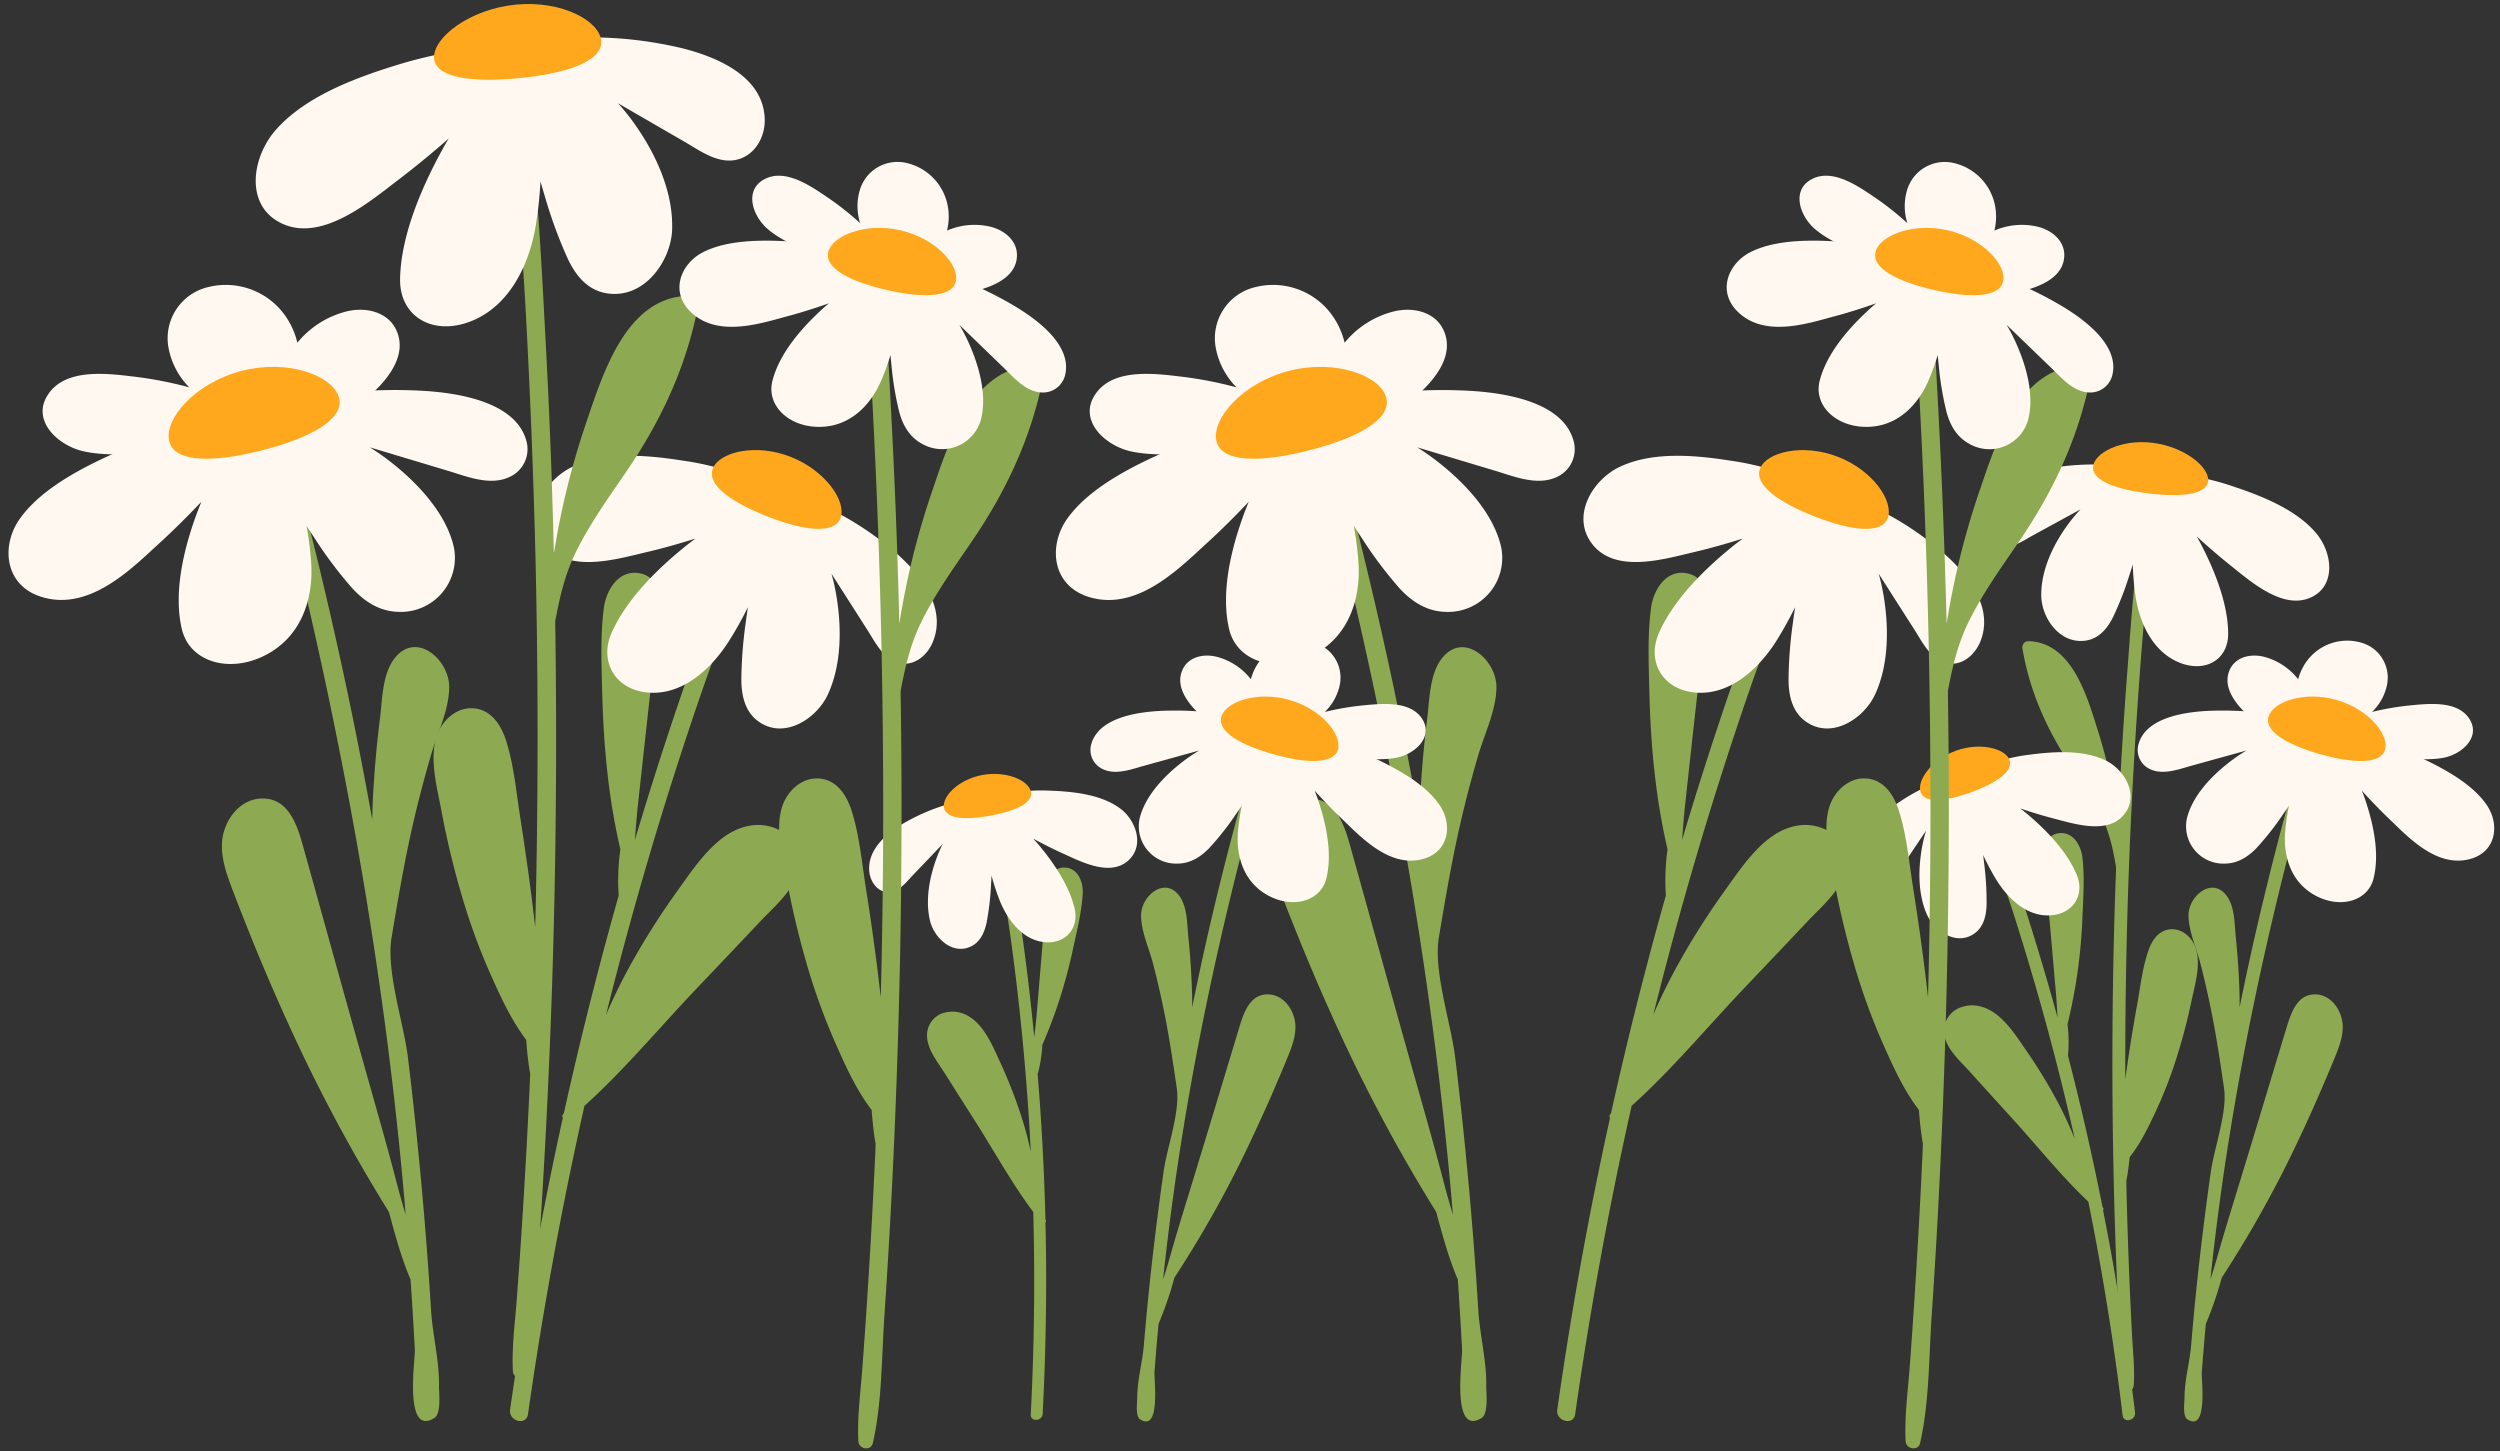
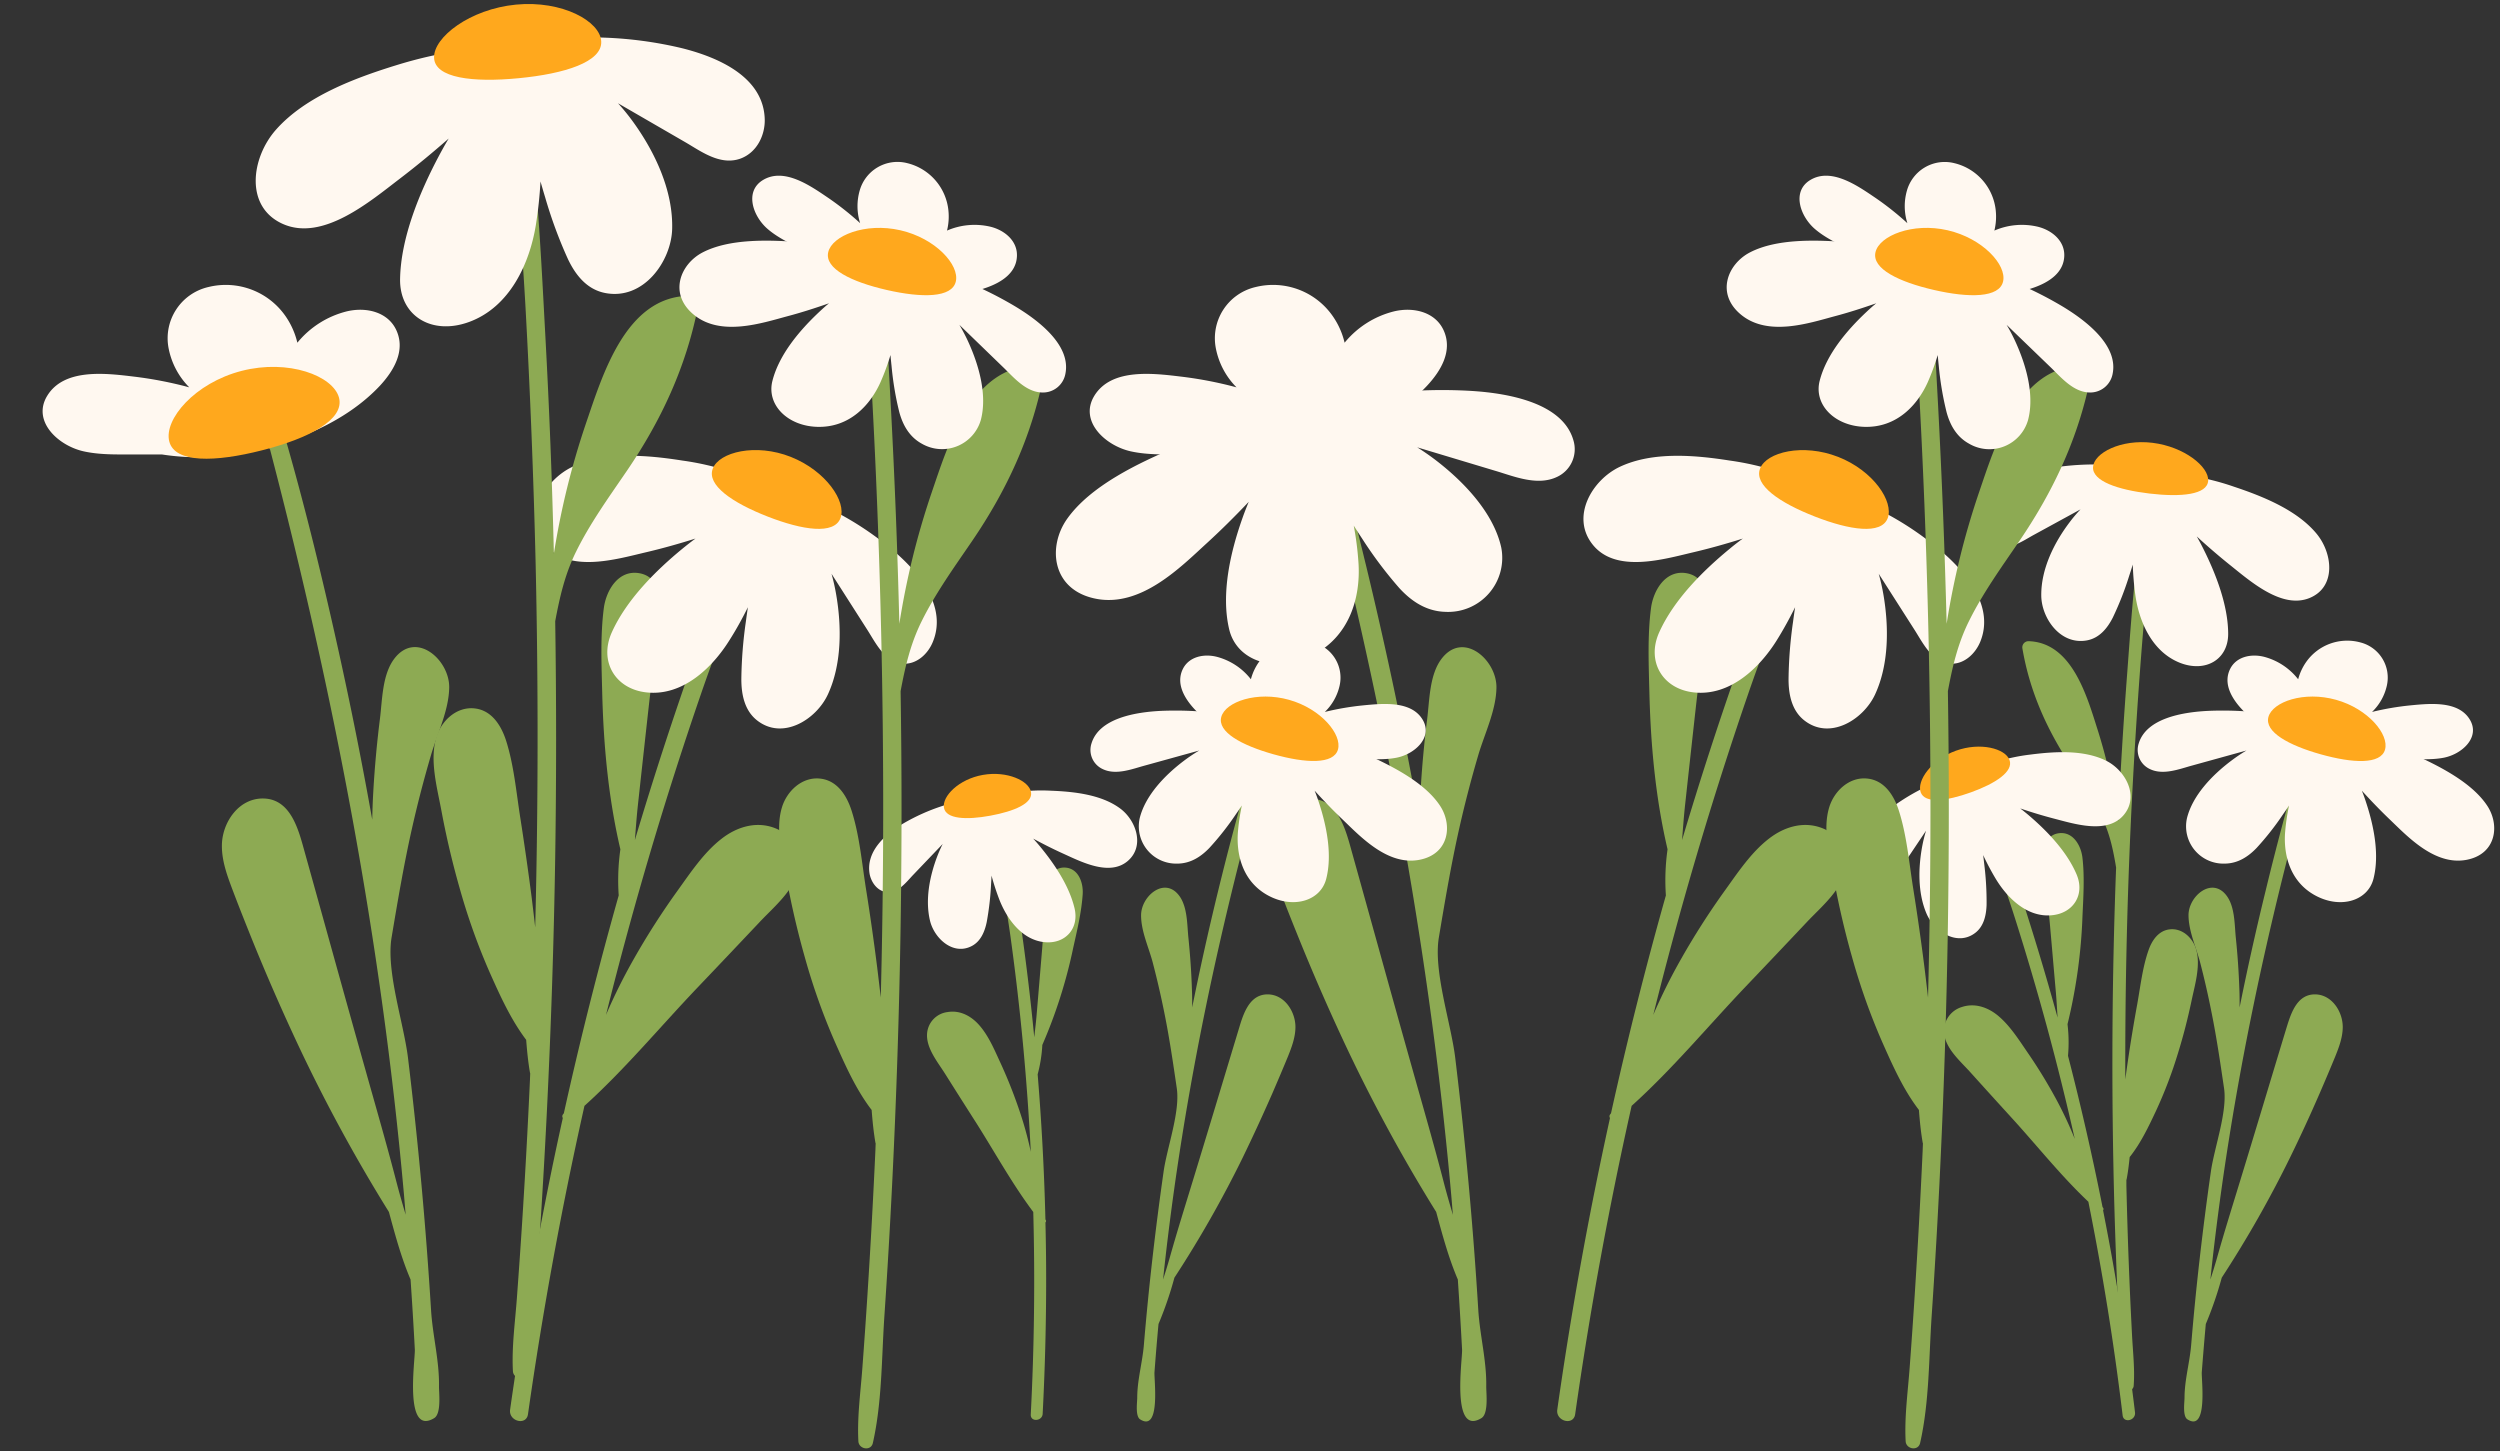
<svg xmlns="http://www.w3.org/2000/svg" height="469.4" preserveAspectRatio="xMidYMid meet" version="1.0" viewBox="-2.8 -1.3 808.7 469.4" width="808.7" zoomAndPan="magnify">
  <rect x="-2.8" y="-1.3" width="808.7" height="469.4" fill="#333333" stroke="none" />
  <g data-name="Layer 2">
    <g data-name="Layer 2">
      <g id="change1_1">
        <path d="M469.2,266.84c-2.6,11.59-4.58,23.33-6.55,35.06-1.85,11,3.93,27.73,5.29,39q2.46,20.34,4.33,40.74t3.13,40.86c.52,8.27,2.73,16.42,2.57,24.75,0,2.28.78,8.76-1.56,10.19-9.89,6-6.09-19-6.26-22.21q-.6-11.32-1.37-22.63c-3-7-5-14.48-7-21.85a528,528,0,0,1-30.73-56.93q-7-15.1-13.26-30.5c-2.33-5.73-4.63-11.49-6.81-17.28-1.68-4.46-3.33-9.14-3.24-14,.13-7.28,5.46-15.15,13.42-15,9,.15,11.44,10.42,13.36,17.32,6.59,23.6,13.1,47.23,19.75,70.81,3.41,12.12,6.91,24.21,10.06,36.39.87,3.35,1.86,6.72,2.85,10.12-.18-2.12-.34-4.24-.53-6.36-7.25-81.72-22.64-161.91-43.34-241.21a5.07,5.07,0,0,1-.56-5.34,2.86,2.86,0,0,1,5.18.6c6.6,22.81,12.23,45.94,17.37,69.12q6.12,27.57,11.07,55.39c.06-2.95.16-5.9.33-8.85q.68-12,2.17-23.82c.76-6.09.73-14.22,4.62-19.37,7-9.25,17.9.3,17.78,9.28-.1,7.34-3.79,14.81-5.85,21.76Q471.92,254.74,469.2,266.84Z" fill="#8daa53" />
      </g>
      <g id="change1_2">
        <path d="M594.4,278.63c-.69,7.41-7.91,13.23-12.64,18.26q-10.14,10.75-20.35,21.46C549.41,331,538,344.71,525,356.42q-11.1,49.49-18.27,99.77c-.54,3.8-6.32,2.26-5.78-1.51q4.78-33.65,11.34-67Q515,374,518,360.35a1,1,0,0,1,.07-1.19l.26-.34q7.86-35.47,17.75-70.47a71.48,71.48,0,0,1,.54-14.91c-3.89-16.62-5.45-33.61-5.88-50.74-.22-9-.63-18.34.52-27.25.74-5.77,4.72-12.57,11.58-11.31,6.64,1.22,6.95,8.68,6.39,14-1,9.81-2.37,19.6-3.47,29.41q-1.74,15.67-3.45,31.36c-.41,3.71-.69,7.61-1,11.53a0,0,0,0,1,0,0q8.64-29,18.66-57.45c6.5-18.48,12.76-37.57,21.8-55,1.06-2,4.35-.67,3.7,1.5-6.41,21.63-15.53,42.55-22.85,63.9Q545.06,274.53,532,327a179.78,179.78,0,0,1,9-18.1A241.81,241.81,0,0,1,555,287c4.27-5.92,8.58-12.5,14.4-17,4.82-3.75,10.92-5.69,16.87-3.56C591.48,268.3,594.92,273,594.4,278.63Z" fill="#8daa53" />
      </g>
      <g id="change2_1">
        <path d="M627.75,213.36c-5.66-.58-8.59-6.79-11.29-11l-11.53-18.05a67.4,67.4,0,0,1,1.53,6.79c1.77,10.38,1.8,22.49-2.7,32.22-3.76,8.15-14.68,15-23,8.34-4-3.2-5-8.4-5-13.25a140.8,140.8,0,0,1,1.47-18.68c.2-1.54.42-3.07.65-4.6-1.83,3.68-3.8,7.28-5.95,10.72-5.62,9-15.12,18-26.59,16.85-10.31-1-15.67-10.07-11.4-19.5,4.72-10.47,14.12-19.88,22.88-27.06q2-1.67,4.16-3.23c-5.25,1.65-10.54,3.15-15.9,4.41-9.69,2.28-25.17,6.91-32.66-2.43-7.23-9-.25-20.94,8.79-25.2,10.63-5,24.33-3.78,35.6-2A89.72,89.72,0,0,1,587.79,158a2,2,0,0,1,2.12-.48,100.16,100.16,0,0,1,36.16,20.26c7.79,6.87,16.21,17.49,11.7,28.53C636.13,210.29,632.34,213.82,627.75,213.36Z" fill="#fff8f0" />
      </g>
      <g id="change3_1">
        <path d="M607.82,166.36c-2.08,5.33-12.16,3.88-23.56-.57s-19.79-10.2-17.71-15.53,13.85-8.22,25.25-3.77S609.9,161,607.82,166.36Z" fill="#ffa81d" />
      </g>
      <g id="change2_2">
        <path d="M458.73,123.58c-11,11.67-28.06,18.69-44.36,21.64a75.73,75.73,0,0,1-26,.5c-2.35,0-4.7,0-7.06,0-6-.08-12.35.29-18.24-1-8.39-1.84-16.87-9.82-11.87-18,5.52-9,19-7.29,28.33-6.16A127.09,127.09,0,0,1,397.19,124a24.53,24.53,0,0,1-6.65-12.44,17,17,0,0,1,12.79-20,23.51,23.51,0,0,1,25.39,10,25,25,0,0,1,3.43,8,30,30,0,0,1,16.12-10.17c6.28-1.44,13.12.27,15.84,6C467.24,112,463.43,118.57,458.73,123.58Z" fill="#fff8f0" />
      </g>
      <g id="change2_3">
        <path d="M500.8,153c-6.37,3-14-.26-19.9-2l-25.27-7.6a78.11,78.11,0,0,1,6.55,4.58c9.42,7.34,18.28,17.16,20.64,27.81a17.49,17.49,0,0,1-18.05,20.83c-6.51-.17-11.34-3.78-14.92-7.69a134,134,0,0,1-12.07-16.07q-1.36-2.06-2.67-4.13a100.27,100.27,0,0,1,1.55,12.34c.64,10.74-2.76,23.89-15.66,30-11.6,5.46-23.81,1.41-26.2-8.86-2.66-11.39.36-24.8,4.34-36,.61-1.74,1.29-3.46,2-5.18-4.32,4.55-8.78,9-13.5,13.32-8.52,7.79-21.41,21-36.1,18-14.17-2.9-15.52-16.86-9.12-25.85,7.52-10.58,22.82-18,35.93-23.45a141.11,141.11,0,0,1,40.08-10.54,2.34,2.34,0,0,1,1.87-1.68,161.11,161.11,0,0,1,52.78-5.68c13.2.81,29.78,4.28,33.09,16A9.87,9.87,0,0,1,500.8,153Z" fill="#fff8f0" />
      </g>
      <g id="change3_2">
-         <path d="M445.63,127.37c1.82,7.1-9.74,13.13-24.91,17s-28.22,4.2-30-2.89,8.25-18.91,23.43-22.81S443.8,120.28,445.63,127.37Z" fill="#ffa81d" />
-       </g>
+         </g>
      <g id="change1_3">
        <path d="M712.64,326.46c1.61,8,2.8,16.17,4,24.3,1.11,7.63-3.13,19.08-4.25,26.81q-2,14-3.61,28.05T706,433.77c-.48,5.7-2.13,11.29-2.15,17,0,1.57-.67,6,.92,7.05,6.74,4.33,4.5-13,4.66-15.23q.6-7.8,1.3-15.59a119.19,119.19,0,0,0,5.16-15,364.76,364.76,0,0,0,22.07-38.81q5.05-10.32,9.62-20.85c1.7-3.92,3.37-7.86,5-11.82,1.23-3.05,2.44-6.26,2.45-9.6,0-5-3.53-10.54-9-10.56-6.22,0-8,7-9.48,11.75-4.91,16.18-9.76,32.39-14.71,48.56-2.54,8.31-5.14,16.6-7.5,25-.65,2.3-1.39,4.61-2.12,6.94.15-1.46.3-2.92.46-4.38,6.25-56.28,18.1-111.39,33.59-165.8a3.47,3.47,0,0,0,.47-3.67,2,2,0,0,0-3.58.33c-4.9,15.64-9.14,31.52-13,47.44q-4.65,18.93-8.49,38.05c0-2,0-4.07-.09-6.11q-.29-8.26-1.14-16.47c-.43-4.22-.28-9.83-2.89-13.44-4.69-6.49-12.36-.07-12.41,6.13,0,5.07,2.39,10.28,3.7,15.11Q711,318.07,712.64,326.46Z" fill="#8daa53" />
      </g>
      <g id="change1_4">
        <path d="M687.4,447c.41-5.42-.25-10.95-.53-16.39s-.55-10.93-.78-16.4q-.68-16.06-1.05-32.15l0-1.6c0-.07,0-.15.07-.23.46-2.38.75-4.8,1-7.24,3.59-4.5,6.11-9.84,8.54-15a142.84,142.84,0,0,0,7.1-18.65c1.74-5.61,3.19-11.29,4.39-17,1.07-5.09,2.93-11.18,1.52-16.35-1-3.75-4.4-7.08-8.5-6.67-3.74.36-5.9,3.64-7,6.9-1.91,5.48-2.58,11.64-3.61,17.34q-1.61,8.81-2.92,17.65c-.32,2.23-.64,4.45-.94,6.68q-.12-40.71,1.71-81.4,1.32-28.71,3.55-57.37c1.5-19.06,3.77-38.14,4-57.27,0-.59-.91-.79-1-.18-4.51,21-6,42.73-7.59,64.13q-1.86,24.27-3,48.59a175.09,175.09,0,0,0-6.48-29.18c-3.51-11-8.28-28.7-22.53-29.1a2,2,0,0,0-1.94,2.37C653.72,222,659,234,666.46,245.48c3.88,6,7.95,11.87,11,18.35,2.34,5.07,3.38,10.19,4.26,15.52q-1,26.29-1.17,52.61-.18,28.76.62,57.48.42,14.71,1.08,29.41c.43,9.36.1,19.29,1.95,28.48C684.54,449.2,687.26,448.79,687.4,447Z" fill="#8daa53" />
      </g>
      <g id="change1_5">
        <path d="M626.05,332.68c.37,5.13,5.26,9.26,8.45,12.8q6.82,7.57,13.71,15.12c8.09,8.88,15.75,18.55,24.53,26.83q6.9,34.32,11.09,69.13c.31,2.63,4.32,1.65,4-1q-2.79-23.28-6.8-46.41c-1.1-6.32-2.29-12.64-3.53-18.94a.68.68,0,0,0,0-.83c-.06-.07-.11-.15-.17-.23q-4.89-24.62-11.17-48.91A49.34,49.34,0,0,0,666,330a172.18,172.18,0,0,0,4.84-34.93c.28-6.18.71-12.65,0-18.81-.42-4-3.06-8.75-7.82-8-4.6.74-4.92,5.88-4.62,9.58.55,6.79,1.34,13.56,1.95,20.35.64,7.23,1.26,14.46,1.9,21.69.22,2.57.36,5.26.54,8v0q-5.52-20.1-12-39.93c-4.2-12.85-8.23-26.12-14.2-38.27a1.4,1.4,0,0,0-2.58,1c4.1,15,10.07,29.6,14.8,44.44q11.32,35.55,19.54,72a125.22,125.22,0,0,0-5.9-12.63,165.68,165.68,0,0,0-9.37-15.33c-2.85-4.15-5.73-8.76-9.67-12-3.27-2.66-7.45-4.09-11.59-2.71A8.11,8.11,0,0,0,626.05,332.68Z" fill="#8daa53" />
      </g>
      <g id="change2_4">
        <path d="M604,287.13c3.92-.31,6-4.55,8-7.43q4.11-6.15,8.23-12.28c-.46,1.53-.85,3.08-1.16,4.66-1.38,7.13-1.58,15.49,1.37,22.27,2.48,5.69,9.9,10.58,15.72,6.11,2.79-2.15,3.55-5.72,3.66-9.07a97.75,97.75,0,0,0-.73-12.91c-.12-1.06-.24-2.13-.38-3.18a84.4,84.4,0,0,0,3.95,7.48c3.74,6.29,10.15,12.66,18.09,12,7.13-.56,11-6.71,8.16-13.28-3.1-7.3-9.44-13.94-15.37-19-.93-.79-1.87-1.55-2.83-2.29,3.6,1.22,7.23,2.33,10.91,3.29,6.65,1.72,17.26,5.15,22.58-1.18,5.12-6.12.49-14.45-5.68-17.53-7.26-3.62-16.74-3-24.54-2a62,62,0,0,0-21.52,6.68,1.37,1.37,0,0,0-1.45-.37,69.26,69.26,0,0,0-25.27,13.44c-5.48,4.62-11.45,11.82-8.51,19.5C598.3,284.89,600.86,287.38,604,287.13Z" fill="#fff8f0" />
      </g>
      <g id="change3_3">
        <path d="M618.51,255c1.36,3.71,8.33,2.86,16.27,0s13.81-6.74,12.46-10.45-9.43-5.88-17.37-3S617.16,251.3,618.51,255Z" fill="#ffa81d" />
      </g>
      <g id="change2_5">
        <path d="M642.59,175.16c4.54,1.76,8.95-1.49,12.49-3.43l15.14-8.27a45.7,45.7,0,0,0-3.54,4.18c-5,6.6-9.23,15.09-9.17,23.63,0,7.16,6,16.12,14.68,14.6,4.16-.73,6.73-4,8.46-7.39A100.56,100.56,0,0,0,686,184.81c.38-1.15.75-2.31,1.11-3.47a96.67,96.67,0,0,0,.82,9.79c1.17,8.44,5.3,18.4,14.5,22,8.26,3.2,15.52-1.1,15.54-9.34,0-9.14-3.89-19.33-8.1-27.7-.65-1.3-1.34-2.58-2.06-3.86,3.45,3.16,7,6.23,10.65,9.16,6.63,5.29,16.87,14.44,25.87,10.74,8.69-3.58,7.5-14.61,2.06-21-6.4-7.57-17.33-11.92-26.57-15a81.62,81.62,0,0,0-27.33-4.52,1.82,1.82,0,0,0-1.46-1.15,88.06,88.06,0,0,0-34.78.45c-8.37,1.85-18.52,6.09-18.92,15.56C637.23,169.82,638.91,173.74,642.59,175.16Z" fill="#fff8f0" />
      </g>
      <g id="change3_4">
        <path d="M674.25,149.78c-.26,4.53,8,7.35,18.25,8.57s18.73.38,19-4.15-7.75-11-18-12.26S674.52,145.25,674.25,149.78Z" fill="#ffa81d" />
      </g>
      <g id="change2_6">
        <path d="M722.05,227.76c7.39,8.22,19.08,13.33,30.28,15.61a52.1,52.1,0,0,0,17.93.74c1.62.07,3.24.08,4.87.1,4.15,0,8.52.39,12.6-.41,5.82-1.14,11.8-6.52,8.47-12.22-3.67-6.3-13-5.32-19.45-4.69A89.14,89.14,0,0,0,764.51,229a16.94,16.94,0,0,0,4.78-8.48,11.74,11.74,0,0,0-8.52-14A16.22,16.22,0,0,0,743.09,213a17.46,17.46,0,0,0-2.48,5.43,20.69,20.69,0,0,0-11-7.26c-4.31-1.09-9.06,0-11,3.91C716.36,219.62,718.88,224.23,722.05,227.76Z" fill="#fff8f0" />
      </g>
      <g id="change2_7">
        <path d="M692.57,247.44c4.35,2.16,9.65,0,13.76-1.11l17.56-4.86a52.28,52.28,0,0,0-4.59,3.06c-6.62,4.92-12.88,11.56-14.67,18.88a12.07,12.07,0,0,0,12.13,14.65c4.5,0,7.89-2.44,10.42-5.08a91.07,91.07,0,0,0,8.57-10.91c.65-.93,1.29-1.87,1.91-2.81a69.18,69.18,0,0,0-1.26,8.5c-.61,7.4,1.54,16.53,10.35,20.92,7.92,3.95,16.41,1.34,18.22-5.71,2-7.83.13-17.12-2.45-24.9-.39-1.21-.83-2.41-1.31-3.6,2.91,3.2,5.93,6.35,9.11,9.39,5.76,5.51,14.46,14.84,24.64,13,9.83-1.79,11-11.4,6.69-17.7-5-7.42-15.47-12.75-24.43-16.73a97.25,97.25,0,0,0-27.5-7.88,1.65,1.65,0,0,0-1.27-1.2,111.25,111.25,0,0,0-36.34-4.72c-9.11.36-20.61,2.5-23.07,10.54A6.81,6.81,0,0,0,692.57,247.44Z" fill="#fff8f0" />
      </g>
      <g id="change3_5">
        <path d="M731,230.58c-1.37,4.87,6.52,9.21,16.93,12.13s19.41,3.33,20.78-1.54-5.41-13.17-15.82-16.09S732.4,225.71,731,230.58Z" fill="#ffa81d" />
      </g>
      <g id="change1_6">
        <path d="M670.78,117c-20.65.13-28.13,25.62-33.56,41.43a253.72,253.72,0,0,0-10.32,42.05Q626,165.18,624.14,130c-.73-13.51-1.41-27.1-2.43-40.67-2-.16-4.09-.33-6-.63.69,10.5,1.44,21,2,31.48q2.34,41.56,3.3,83.21,1.37,59-.13,118-.55-4.86-1.15-9.7-1.62-12.86-3.66-25.66c-1.31-8.29-2.08-17.23-4.67-25.23-1.55-4.77-4.57-9.58-10-10.23-5.93-.72-10.93,4-12.52,9.39-2.21,7.44.29,16.32,1.67,23.74q2.32,12.54,5.81,24.81a206.54,206.54,0,0,0,9.69,27.24c3.36,7.58,6.83,15.4,11.88,22,.27,3.54.62,7.06,1.21,10.52a2.62,2.62,0,0,0,.09.33l-.09,2.33q-1.06,23.26-2.56,46.53-.76,11.87-1.65,23.73c-.58,7.86-1.71,15.85-1.29,23.72.14,2.59,4.07,3.28,4.68.57,3-13.25,2.82-27.64,3.74-41.18q1.44-21.25,2.5-42.56,2.07-41.58,2.74-83.23.6-38.11,0-76.24c1.44-7.69,3.11-15.08,6.67-22.34,4.56-9.3,10.65-17.71,16.46-26.23,11.18-16.41,19.2-33.64,23.06-53.19A2.83,2.83,0,0,0,670.78,117Z" fill="#8daa53" />
      </g>
      <g id="change2_8">
        <path d="M655.14,91.72c-11.26,4-25,2.78-36.82-.85a56.6,56.6,0,0,1-17.41-8.58c-1.57-.78-3.12-1.6-4.68-2.43-4-2.12-8.28-4-11.75-6.92-4.93-4.09-7.82-12.29-1.71-16,6.74-4.08,15.07,1.66,20.89,5.62A95,95,0,0,1,614.2,70.9a18.24,18.24,0,0,1-.15-10.53,12.71,12.71,0,0,1,15.34-8.89,17.58,17.58,0,0,1,13.4,15.37,18.83,18.83,0,0,1-.45,6.44,22.35,22.35,0,0,1,14.17-1.22c4.66,1.2,8.61,4.68,8.44,9.42C664.77,86.93,660,90,655.14,91.72Z" fill="#fff8f0" />
      </g>
      <g id="change2_9">
        <path d="M673,125.66c-5.25-.19-9.18-5-12.49-8.17L646.3,103.78a56.83,56.83,0,0,1,2.78,5.29c3.73,8.1,6.24,17.64,4.15,25.52a13,13,0,0,1-19.1,7.62c-4.26-2.34-6.23-6.39-7.26-10.21a100.57,100.57,0,0,1-2.5-14.8c-.13-1.22-.25-2.44-.35-3.65a75.52,75.52,0,0,1-3.2,8.72c-3.26,7.34-10,14.89-20.66,14.5-9.57-.35-16.27-7.22-14.34-14.85,2.14-8.47,8.74-16.32,15.21-22.38,1-.94,2-1.85,3.11-2.74-4.42,1.54-8.91,3-13.51,4.21-8.32,2.24-21.41,6.6-30.12-.42-8.41-6.79-4.52-16.5,2.81-20.27,8.61-4.44,21.29-4.1,31.86-3.24a105.2,105.2,0,0,1,30.19,6.75,1.75,1.75,0,0,1,1.82-.48,120.21,120.21,0,0,1,36.95,14.33c8.47,5.06,18.28,13,16.45,21.95A7.37,7.37,0,0,1,673,125.66Z" fill="#fff8f0" />
      </g>
      <g id="change3_6">
        <path d="M645.16,89.75c-1.22,5.33-11,5.36-22.36,2.75s-20.15-6.88-18.92-12.21,12-9.71,23.35-7.1S646.38,84.41,645.16,89.75Z" fill="#ffa81d" />
      </g>
      <g id="change1_7">
        <path d="M130.43,266.84c-2.6,11.59-4.58,23.33-6.55,35.06-1.85,11,3.93,27.73,5.3,39q2.46,20.34,4.33,40.74t3.13,40.86c.51,8.27,2.72,16.42,2.57,24.75,0,2.28.78,8.76-1.56,10.19-9.9,6-6.09-19-6.26-22.21q-.6-11.32-1.38-22.63c-3-7-5-14.48-7-21.85a528,528,0,0,1-30.73-56.93q-7-15.1-13.26-30.5C76.7,297.56,74.4,291.8,72.22,286c-1.68-4.46-3.33-9.14-3.24-14,.13-7.28,5.46-15.15,13.42-15,9,.15,11.44,10.42,13.36,17.32,6.59,23.6,13.1,47.23,19.75,70.81,3.41,12.12,6.91,24.21,10.06,36.39.87,3.35,1.86,6.72,2.85,10.12-.18-2.12-.34-4.24-.53-6.36-7.25-81.72-22.64-161.91-43.34-241.21a5.07,5.07,0,0,1-.56-5.34,2.86,2.86,0,0,1,5.18.6c6.6,22.81,12.23,45.94,17.37,69.12q6.12,27.57,11.07,55.39c.06-2.95.16-5.9.33-8.85q.68-12,2.17-23.82c.76-6.09.73-14.22,4.62-19.37,7-9.25,17.9.3,17.78,9.28-.1,7.34-3.79,14.81-5.85,21.76Q133.15,254.74,130.43,266.84Z" fill="#8daa53" />
      </g>
      <g id="change1_8">
-         <path d="M255.64,278.63C255,286,247.73,291.86,243,296.89q-10.14,10.75-20.35,21.46c-12,12.61-23.41,26.36-36.39,38.07q-11.1,49.49-18.27,99.77c-.54,3.8-6.32,2.26-5.78-1.51q4.78-33.65,11.34-67,2.69-13.69,5.71-27.33a1,1,0,0,1,.07-1.19l.26-.34q7.86-35.47,17.75-70.47a71.48,71.48,0,0,1,.54-14.91c-3.89-16.62-5.45-33.61-5.88-50.74-.22-9-.63-18.34.52-27.25.74-5.77,4.72-12.57,11.58-11.31,6.64,1.22,7,8.68,6.39,14-1,9.81-2.37,19.6-3.47,29.41q-1.74,15.67-3.45,31.36c-.41,3.71-.69,7.61-1,11.53a0,0,0,0,1,0,0q8.64-29,18.66-57.45c6.5-18.48,12.76-37.57,21.8-55,1.06-2,4.35-.67,3.7,1.5-6.41,21.63-15.53,42.55-22.85,63.9Q206.3,274.53,193.23,327a179.78,179.78,0,0,1,9-18.1A241.81,241.81,0,0,1,216.24,287c4.27-5.92,8.58-12.5,14.4-17,4.82-3.75,10.92-5.69,16.87-3.56C252.72,268.3,256.16,273,255.64,278.63Z" fill="#8daa53" />
+         <path d="M255.64,278.63C255,286,247.73,291.86,243,296.89q-10.14,10.75-20.35,21.46c-12,12.61-23.41,26.36-36.39,38.07q-11.1,49.49-18.27,99.77c-.54,3.8-6.32,2.26-5.78-1.51q4.78-33.65,11.34-67,2.69-13.69,5.71-27.33a1,1,0,0,1,.07-1.19l.26-.34q7.86-35.47,17.75-70.47a71.48,71.48,0,0,1,.54-14.91c-3.89-16.62-5.45-33.61-5.88-50.74-.22-9-.63-18.34.52-27.25.74-5.77,4.72-12.57,11.58-11.31,6.64,1.22,7,8.68,6.39,14-1,9.81-2.37,19.6-3.47,29.41q-1.74,15.67-3.45,31.36c-.41,3.71-.69,7.61-1,11.53q8.64-29,18.66-57.45c6.5-18.48,12.76-37.57,21.8-55,1.06-2,4.35-.67,3.7,1.5-6.41,21.63-15.53,42.55-22.85,63.9Q206.3,274.53,193.23,327a179.78,179.78,0,0,1,9-18.1A241.81,241.81,0,0,1,216.24,287c4.27-5.92,8.58-12.5,14.4-17,4.82-3.75,10.92-5.69,16.87-3.56C252.72,268.3,256.16,273,255.64,278.63Z" fill="#8daa53" />
      </g>
      <g id="change2_10">
        <path d="M289,213.36c-5.67-.58-8.59-6.79-11.29-11l-11.53-18.05a67.36,67.36,0,0,1,1.52,6.79c1.78,10.38,1.81,22.49-2.69,32.22-3.77,8.15-14.68,15-23,8.34-4-3.2-5-8.4-5-13.25a140.8,140.8,0,0,1,1.47-18.68c.2-1.54.42-3.07.65-4.6-1.83,3.68-3.8,7.28-6,10.72-5.62,9-15.13,18-26.59,16.85-10.32-1-15.67-10.07-11.41-19.5,4.73-10.47,14.13-19.88,22.89-27.06,1.36-1.11,2.74-2.19,4.16-3.23-5.25,1.65-10.54,3.15-15.9,4.41-9.69,2.28-25.17,6.91-32.67-2.43-7.23-9-.25-20.94,8.79-25.2,10.64-5,24.34-3.78,35.6-2A89.7,89.7,0,0,1,249,158a2,2,0,0,1,2.11-.48,100.2,100.2,0,0,1,36.17,20.26c7.79,6.87,16.2,17.49,11.69,28.53C297.37,210.29,293.58,213.82,289,213.36Z" fill="#fff8f0" />
      </g>
      <g id="change3_7">
        <path d="M269.06,166.36c-2.08,5.33-12.16,3.88-23.56-.57s-19.8-10.2-17.72-15.53S241.64,142,253,146.49,271.14,161,269.06,166.36Z" fill="#ffa81d" />
      </g>
      <g id="change1_9">
        <path d="M163.12,442.24c-.42-7.87.71-15.86,1.29-23.72s1.14-15.82,1.65-23.73q1.5-23.25,2.56-46.53l.09-2.33a2.62,2.62,0,0,1-.09-.33c-.59-3.46-.94-7-1.21-10.52-5-6.63-8.52-14.45-11.88-22a206.54,206.54,0,0,1-9.69-27.24Q142.34,273.55,140,261c-1.38-7.42-3.88-16.3-1.67-23.74,1.59-5.4,6.59-10.11,12.52-9.39,5.41.65,8.43,5.46,10,10.23,2.59,8,3.36,16.94,4.67,25.23q2,12.8,3.66,25.66.6,4.85,1.15,9.7,1.47-59,.13-117.95-1-41.62-3.3-83.21c-1.56-27.66-4.24-55.37-4-83.08,0-.85,1.35-1.11,1.52-.23,5.86,30.59,7.25,62.08,8.93,93.13q1.92,35.21,2.76,70.47a253.72,253.72,0,0,1,10.32-42c5.43-15.81,12.91-41.3,33.56-41.43a2.83,2.83,0,0,1,2.74,3.5c-3.86,19.55-11.88,36.78-23.06,53.19-5.81,8.52-11.9,16.93-16.46,26.23-3.56,7.26-5.23,14.65-6.67,22.34q.58,38.11,0,76.24-.66,41.64-2.74,83.23-1.06,21.3-2.5,42.56c-.92,13.54-.77,27.93-3.74,41.18C167.19,445.52,163.26,444.83,163.12,442.24Z" fill="#8daa53" />
      </g>
      <g id="change2_11">
        <path d="M236.74,50c-6.62,2.39-12.91-2.45-18-5.38L197.11,32.1a70.91,70.91,0,0,1,5,6.18c7,9.72,12.87,22.15,12.52,34.52-.29,10.36-9.23,23.15-21.73,20.67-6-1.19-9.63-6-12-11a146.52,146.52,0,0,1-7.37-20c-.52-1.68-1-3.38-1.49-5.07a138.74,138.74,0,0,1-1.51,14.15c-2,12.2-8.27,26.48-21.7,31.34-12.08,4.36-22.44-2.09-22.21-14,.25-13.25,6.25-27.88,12.62-39.87,1-1.86,2-3.69,3.11-5.51C137.22,48,132,52.33,126.6,56.45c-9.77,7.46-24.9,20.37-37.82,14.73-12.47-5.47-10.39-21.39-2.3-30.53C96,29.89,112,23.93,125.44,19.78c12.93-4,26.46-6.26,39.73-5.67a2.59,2.59,0,0,1,2.15-1.61,127.73,127.73,0,0,1,50.36,1.76c12.06,3,26.63,9.43,26.9,23.15C244.67,42.38,242.12,48,236.74,50Z" fill="#fff8f0" />
      </g>
      <g id="change3_8">
        <path d="M191.69,12.17c.24,6.57-11.77,10.39-26.7,11.83s-27.14-.05-27.38-6.63S149.19,1.63,164.12.19,191.46,5.59,191.69,12.17Z" fill="#ffa81d" />
      </g>
      <g id="change2_12">
        <path d="M120,123.58c-11,11.67-28,18.69-44.35,21.64a75.73,75.73,0,0,1-26,.5c-2.35,0-4.71,0-7.06,0-6-.08-12.35.29-18.24-1-8.39-1.84-16.87-9.82-11.87-18,5.51-9,19-7.29,28.32-6.16A127,127,0,0,1,58.43,124a24.46,24.46,0,0,1-6.65-12.44,17,17,0,0,1,12.78-20,23.52,23.52,0,0,1,25.4,10,25.23,25.23,0,0,1,3.43,8,30,30,0,0,1,16.12-10.17c6.28-1.44,13.12.27,15.84,6C128.48,112,124.67,118.57,120,123.58Z" fill="#fff8f0" />
      </g>
      <g id="change2_13">
-         <path d="M162,153c-6.37,3-14-.26-19.89-2l-25.28-7.6a78.28,78.28,0,0,1,6.56,4.58c9.42,7.34,18.28,17.16,20.64,27.81a17.49,17.49,0,0,1-18,20.83c-6.51-.17-11.34-3.78-14.93-7.69A134,134,0,0,1,99,172.84q-1.36-2.06-2.67-4.13a100.27,100.27,0,0,1,1.55,12.34c.64,10.74-2.77,23.89-15.67,30-11.6,5.46-23.8,1.41-26.19-8.86-2.67-11.39.36-24.8,4.33-36,.62-1.74,1.29-3.46,2-5.18-4.32,4.55-8.79,9-13.5,13.32-8.52,7.79-21.41,21-36.1,18-14.18-2.9-15.53-16.86-9.12-25.85,7.52-10.58,22.81-18,35.93-23.45A141.11,141.11,0,0,1,79.68,132.5a2.33,2.33,0,0,1,1.87-1.68,161.08,161.08,0,0,1,52.78-5.68c13.2.81,29.78,4.28,33.09,16A9.86,9.86,0,0,1,162,153Z" fill="#fff8f0" />
-       </g>
+         </g>
      <g id="change3_9">
        <path d="M106.87,127.37c1.82,7.1-9.74,13.13-24.92,17s-28.21,4.2-30-2.89,8.25-18.91,23.42-22.81S105,120.28,106.87,127.37Z" fill="#ffa81d" />
      </g>
      <g id="change1_10">
        <path d="M373.87,326.46c1.62,8,2.81,16.17,4,24.3,1.11,7.63-3.14,19.08-4.25,26.81q-2,14-3.61,28.05t-2.79,28.15c-.48,5.7-2.13,11.29-2.15,17,0,1.57-.67,6,.92,7.05,6.74,4.33,4.49-13,4.66-15.23q.58-7.8,1.3-15.59a117.57,117.57,0,0,0,5.15-15,363.11,363.11,0,0,0,22.08-38.81q5-10.32,9.62-20.85c1.69-3.92,3.37-7.86,5-11.82,1.23-3.05,2.44-6.26,2.45-9.6,0-5-3.54-10.54-9-10.56-6.23,0-8.05,7-9.49,11.75-4.9,16.18-9.76,32.39-14.71,48.56-2.54,8.31-5.14,16.6-7.5,25-.65,2.3-1.38,4.61-2.12,6.94.16-1.46.3-2.92.47-4.38,6.25-56.28,18.09-111.39,33.59-165.8a3.47,3.47,0,0,0,.47-3.67,2,2,0,0,0-3.58.33c-4.91,15.64-9.15,31.52-13.05,47.44q-4.63,18.93-8.48,38.05c0-2,0-4.07-.1-6.11-.18-5.51-.57-11-1.13-16.47-.43-4.22-.29-9.83-2.89-13.44-4.69-6.49-12.36-.07-12.41,6.13-.05,5.07,2.39,10.28,3.7,15.11Q372.19,318.07,373.87,326.46Z" fill="#8daa53" />
      </g>
      <g id="change1_11">
        <path d="M297.11,332.81c-.48,4.78,3.37,9.37,5.75,13.15q5.08,8.07,10.23,16.13c6,9.49,11.57,19.62,18.35,28.66q.88,32.75-.81,65.52c-.13,2.48,3.72,2.22,3.85-.24q1.14-21.93,1.13-43.89c0-6-.09-12-.23-18a.63.63,0,0,0,.11-.77l-.12-.24q-.58-23.48-2.51-46.89a45.83,45.83,0,0,0,1.51-9.52,161,161,0,0,0,10-31.44c1.26-5.65,2.68-11.54,3.06-17.34.24-3.75-1.43-8.55-5.94-8.6-4.36-.06-5.48,4.64-5.79,8.1-.57,6.34-.93,12.72-1.46,19.07q-.84,10.15-1.7,20.31c-.2,2.41-.51,4.91-.78,7.44,0,0,0,0,0,0q-1.87-19.43-4.69-38.74c-1.83-12.52-3.43-25.4-7-37.56a1.3,1.3,0,0,0-2.53.49c1.38,14.51,4.56,28.9,6.55,43.35q4.78,34.59,6.55,69.49a116.47,116.47,0,0,0-3.43-12.59A156.69,156.69,0,0,0,321.05,343c-2-4.29-3.89-9-7-12.58-2.59-3-6.21-5-10.25-4.35A7.57,7.57,0,0,0,297.11,332.81Z" fill="#8daa53" />
      </g>
      <g id="change2_14">
        <path d="M284.07,287.29c3.66.34,6.29-3.24,8.53-5.59l9.55-10a44.17,44.17,0,0,0-1.81,4.11c-2.41,6.36-3.93,14-2.29,20.76,1.37,5.64,7.44,11.34,13.52,8.14,2.91-1.53,4.19-4.71,4.82-7.77a91.75,91.75,0,0,0,1.39-12c.06-1,.12-2,.16-3a79,79,0,0,0,2.44,7.54c2.45,6.39,7.35,13.3,14.77,14,6.66.62,11.18-4.43,9.65-10.94-1.7-7.23-6.49-14.36-11.15-20-.72-.88-1.47-1.73-2.24-2.57,3.13,1.7,6.3,3.31,9.54,4.78,5.86,2.65,15.09,7.5,21,2.51,5.7-4.82,2.76-13.25-2.45-17.07-6.12-4.5-14.95-5.42-22.31-5.71a57.76,57.76,0,0,0-20.91,2.72,1.29,1.29,0,0,0-1.29-.57,64.81,64.81,0,0,0-25.44,8.36c-5.79,3.39-12.45,9.08-11,16.64C279.14,284.3,281.11,287,284.07,287.29Z" fill="#fff8f0" />
      </g>
      <g id="change3_10">
        <path d="M302.55,260c.65,3.64,7.22,4,15,2.56s13.82-4,13.16-7.65S323,248,315.17,249.36,301.89,256.33,302.55,260Z" fill="#ffa81d" />
      </g>
      <g id="change2_15">
        <path d="M383.29,227.76c7.38,8.22,19.07,13.33,30.28,15.61a52.1,52.1,0,0,0,17.93.74c1.61.07,3.24.08,4.87.1,4.15,0,8.51.39,12.6-.41,5.82-1.14,11.79-6.52,8.47-12.22-3.67-6.3-13-5.32-19.46-4.69A89,89,0,0,0,425.75,229a16.94,16.94,0,0,0,4.78-8.48,11.75,11.75,0,0,0-8.52-14A16.22,16.22,0,0,0,404.33,213a17.27,17.27,0,0,0-2.49,5.43,20.62,20.62,0,0,0-11-7.26c-4.31-1.09-9.05,0-11,3.91C377.59,219.62,380.12,224.23,383.29,227.76Z" fill="#fff8f0" />
      </g>
      <g id="change2_16">
        <path d="M353.81,247.44c4.35,2.16,9.64,0,13.76-1.11l17.56-4.86a54,54,0,0,0-4.6,3.06c-6.61,4.92-12.87,11.56-14.67,18.88A12.08,12.08,0,0,0,378,278.06c4.49,0,7.89-2.44,10.42-5.08A91.07,91.07,0,0,0,397,262.07c.65-.93,1.29-1.87,1.91-2.81a67.31,67.31,0,0,0-1.26,8.5c-.61,7.4,1.54,16.53,10.35,20.92,7.92,3.95,16.41,1.34,18.21-5.71,2-7.83.13-17.12-2.44-24.9-.4-1.21-.84-2.41-1.31-3.6,2.91,3.2,5.92,6.35,9.11,9.39,5.76,5.51,14.46,14.84,24.64,13,9.83-1.79,11-11.4,6.69-17.7-5-7.42-15.47-12.75-24.44-16.73a97.06,97.06,0,0,0-27.5-7.88,1.62,1.62,0,0,0-1.26-1.2,111.32,111.32,0,0,0-36.34-4.72c-9.12.36-20.62,2.5-23.08,10.54A6.81,6.81,0,0,0,353.81,247.44Z" fill="#fff8f0" />
      </g>
      <g id="change3_11">
        <path d="M392.27,230.58c-1.37,4.87,6.52,9.21,16.93,12.13S428.61,246,430,241.17s-5.4-13.17-15.81-16.09S393.64,225.71,392.27,230.58Z" fill="#ffa81d" />
      </g>
      <g id="change1_12">
        <path d="M332,117c-20.65.13-28.13,25.62-33.56,41.43a253.72,253.72,0,0,0-10.32,42.05q-.87-35.25-2.76-70.47c-.73-13.51-1.41-27.1-2.42-40.67-2.05-.16-4.09-.33-6-.63.69,10.5,1.43,21,2,31.48q2.34,41.56,3.3,83.21,1.37,59-.13,118-.56-4.86-1.15-9.7-1.62-12.86-3.66-25.66c-1.31-8.29-2.08-17.23-4.67-25.23-1.55-4.77-4.57-9.58-10-10.23-5.93-.72-10.93,4-12.52,9.39-2.21,7.44.29,16.32,1.67,23.74q2.33,12.54,5.81,24.81a206.54,206.54,0,0,0,9.69,27.24c3.36,7.58,6.83,15.4,11.88,22,.27,3.54.62,7.06,1.21,10.52a2.62,2.62,0,0,0,.09.33l-.09,2.33q-1.06,23.26-2.56,46.53-.76,11.87-1.65,23.73c-.58,7.86-1.71,15.85-1.29,23.72.14,2.59,4.07,3.28,4.68.57,3-13.25,2.82-27.64,3.74-41.18q1.44-21.25,2.5-42.56,2.07-41.58,2.74-83.23.6-38.11,0-76.24c1.44-7.69,3.11-15.08,6.67-22.34,4.56-9.3,10.65-17.71,16.46-26.23,11.18-16.41,19.2-33.64,23.06-53.19A2.83,2.83,0,0,0,332,117Z" fill="#8daa53" />
      </g>
      <g id="change2_17">
        <path d="M316.38,91.72c-11.27,4-25,2.78-36.83-.85a56.66,56.66,0,0,1-17.4-8.58c-1.57-.78-3.13-1.6-4.68-2.43-4-2.12-8.29-4-11.75-6.92-4.94-4.09-7.83-12.29-1.72-16,6.75-4.08,15.08,1.66,20.9,5.62a94.85,94.85,0,0,1,10.53,8.32,18.32,18.32,0,0,1-.14-10.53,12.7,12.7,0,0,1,15.33-8.89A17.58,17.58,0,0,1,304,66.85a18.83,18.83,0,0,1-.46,6.44,22.38,22.38,0,0,1,14.18-1.22c4.66,1.2,8.61,4.68,8.44,9.42C326,86.93,321.22,90,316.38,91.72Z" fill="#fff8f0" />
      </g>
      <g id="change2_18">
        <path d="M334.19,125.66c-5.25-.19-9.18-5-12.49-8.17l-14.16-13.71a59.33,59.33,0,0,1,2.78,5.29c3.73,8.1,6.24,17.64,4.15,25.52a13.06,13.06,0,0,1-19.11,7.62c-4.25-2.34-6.22-6.39-7.26-10.21a99.23,99.23,0,0,1-2.49-14.8c-.13-1.22-.25-2.44-.36-3.65a73.7,73.7,0,0,1-3.2,8.72c-3.25,7.34-10,14.89-20.65,14.5-9.57-.35-16.28-7.22-14.34-14.85,2.14-8.47,8.74-16.32,15.21-22.38,1-.94,2-1.85,3.11-2.74-4.43,1.54-8.92,3-13.52,4.21-8.32,2.24-21.4,6.6-30.12-.42-8.4-6.79-4.51-16.5,2.81-20.27,8.62-4.44,21.29-4.1,31.87-3.24a105.2,105.2,0,0,1,30.19,6.75,1.74,1.74,0,0,1,1.82-.48,120.06,120.06,0,0,1,36.94,14.33c8.48,5.06,18.28,13,16.46,21.95A7.37,7.37,0,0,1,334.19,125.66Z" fill="#fff8f0" />
      </g>
      <g id="change3_12">
        <path d="M306.39,89.75c-1.22,5.33-10.95,5.36-22.35,2.75s-20.15-6.88-18.93-12.21,11.95-9.71,23.35-7.1S307.62,84.41,306.39,89.75Z" fill="#ffa81d" />
      </g>
    </g>
  </g>
</svg>